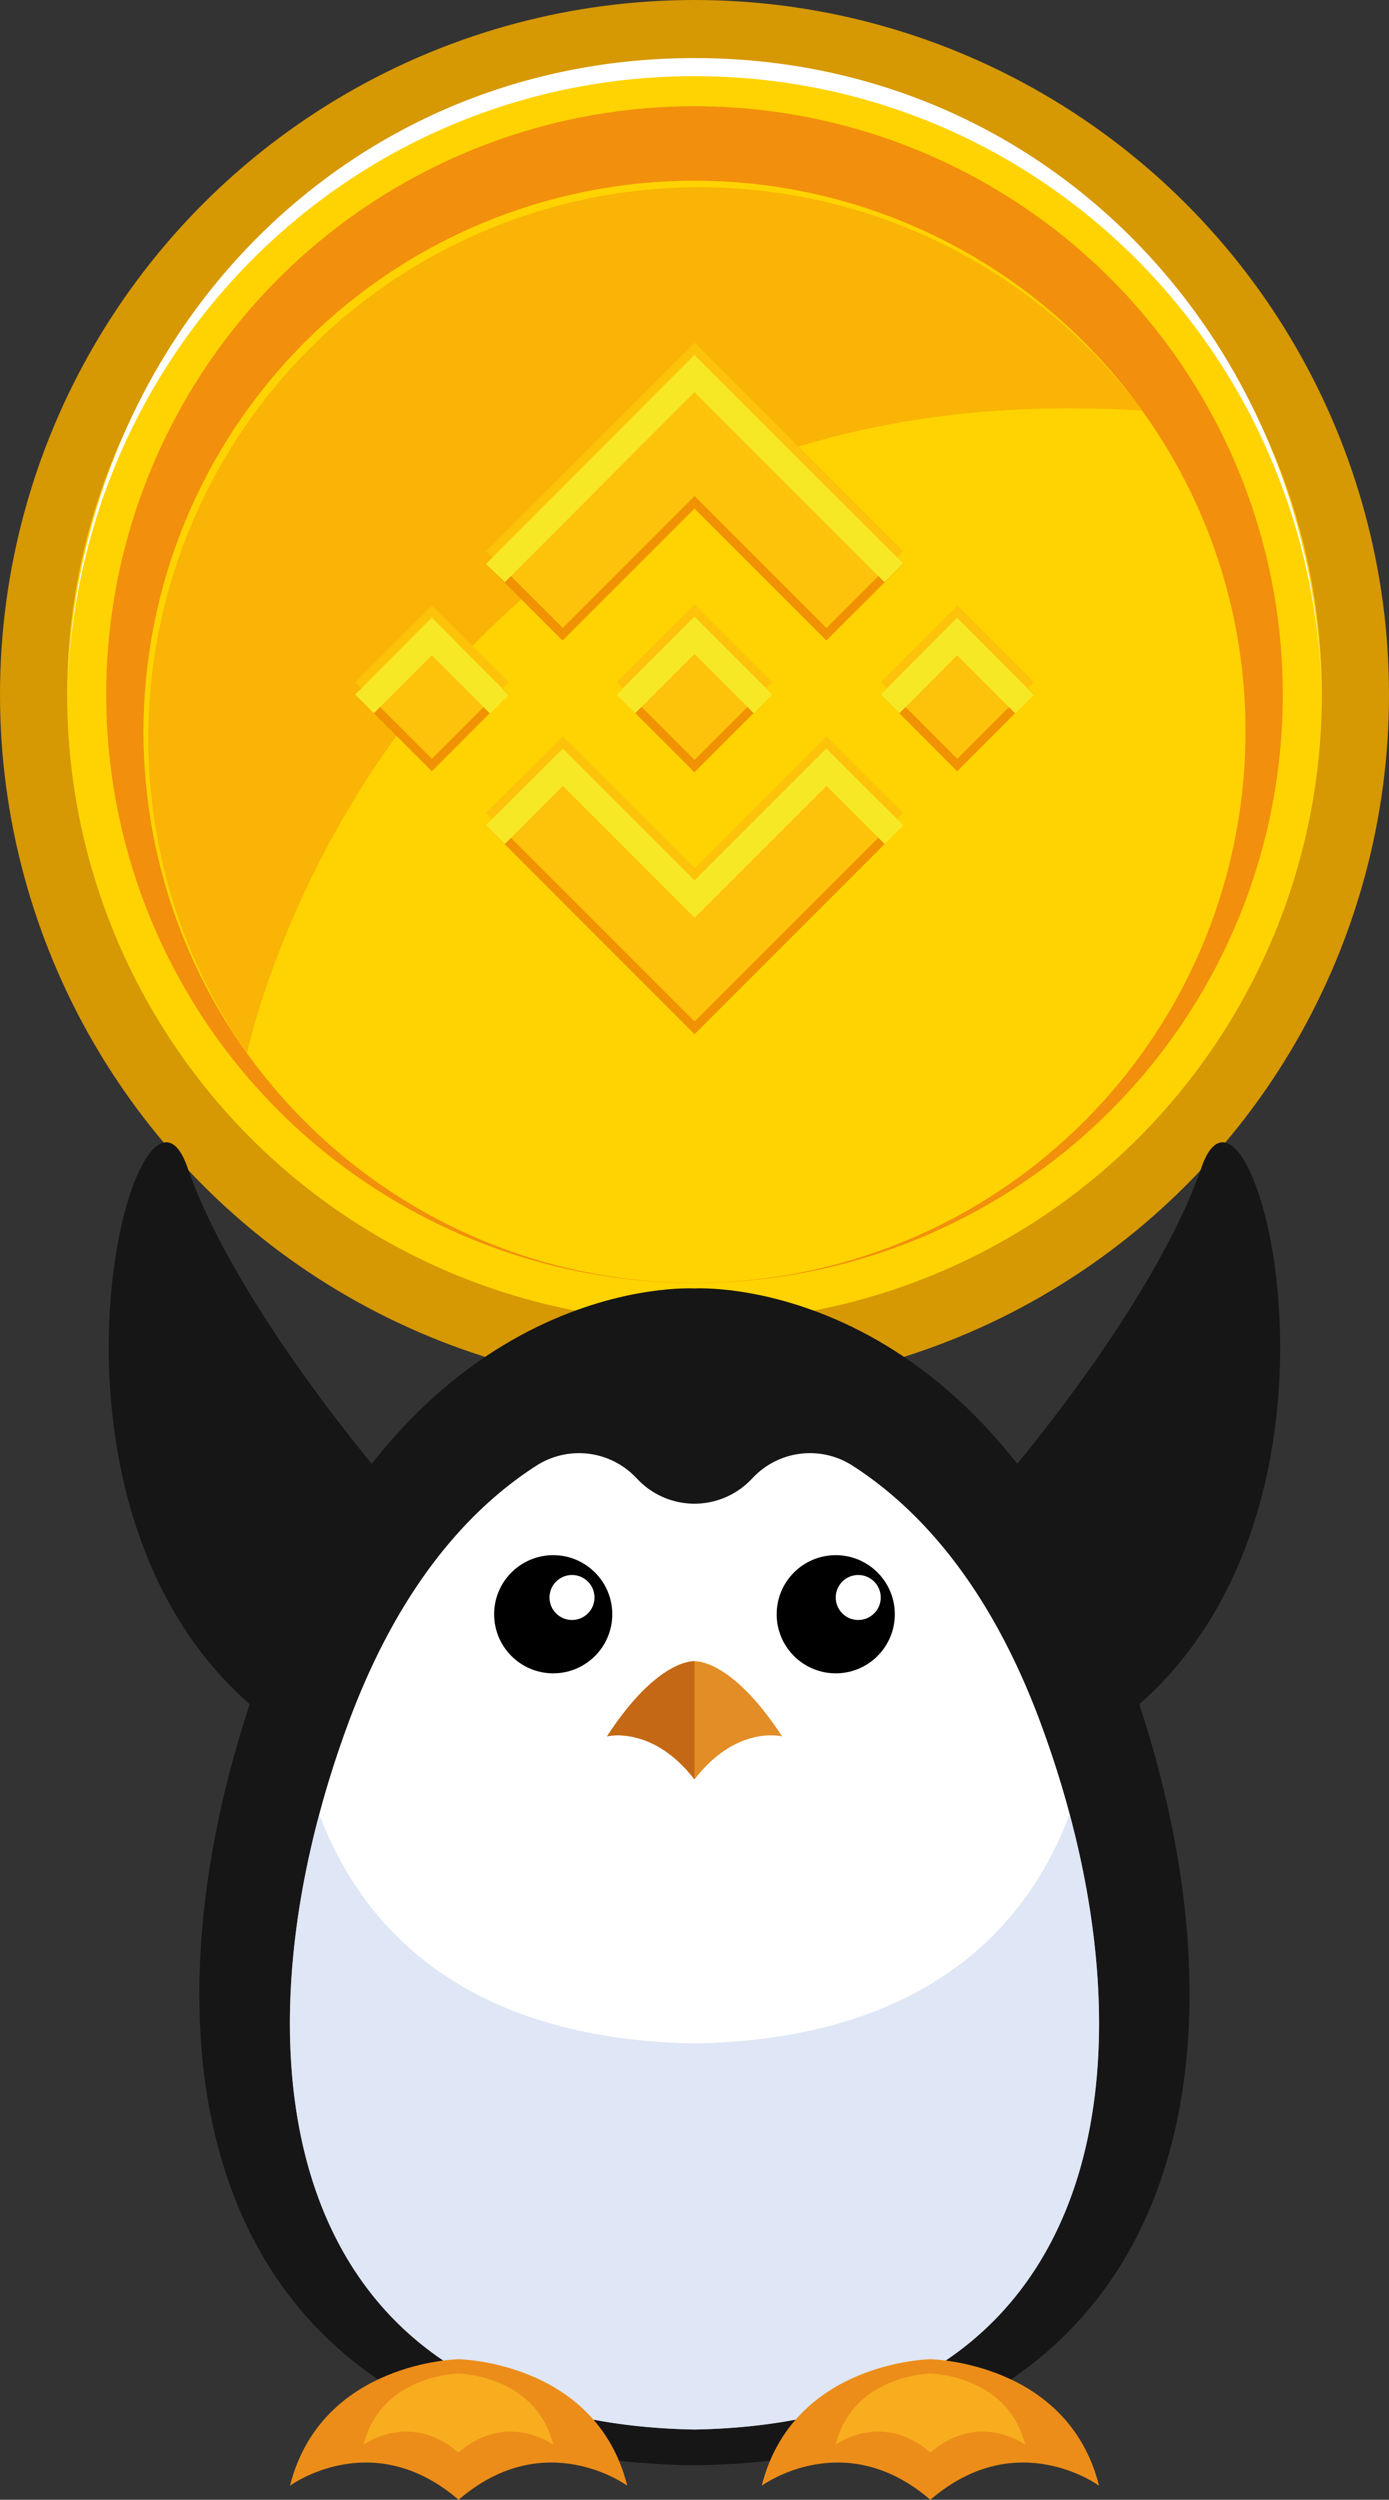
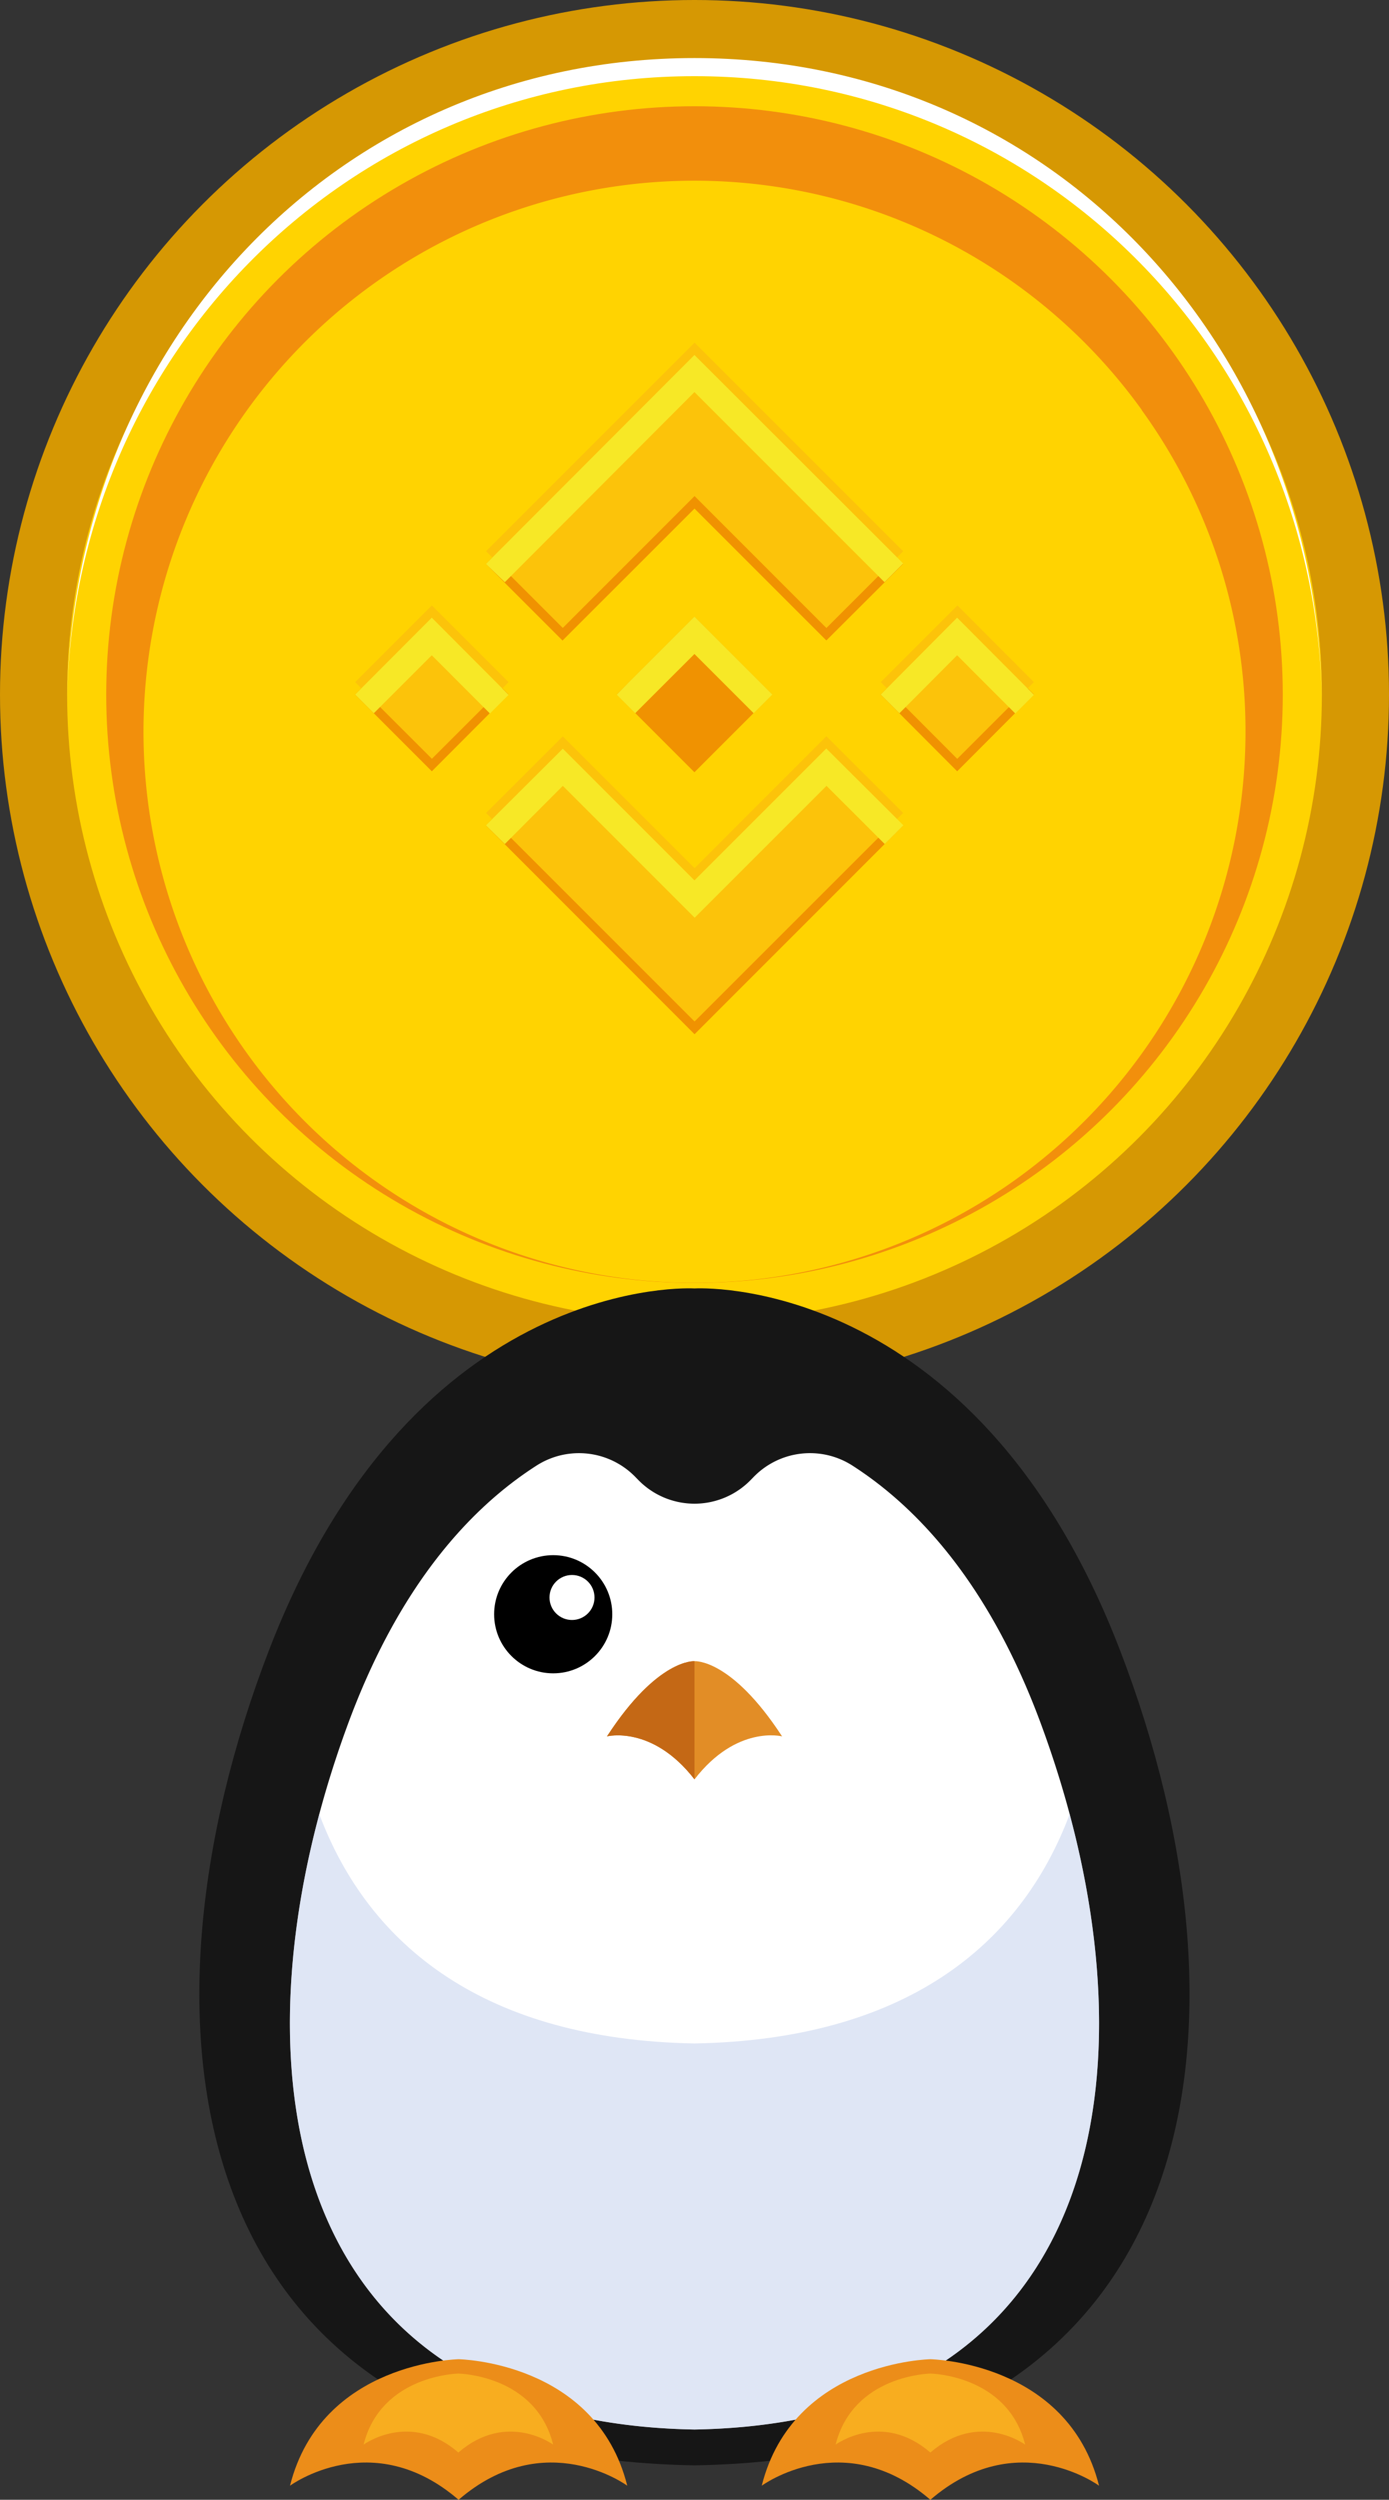
<svg xmlns="http://www.w3.org/2000/svg" id="Capa_1" data-name="Capa 1" viewBox="0 0 258.64 465.41">
  <rect x="0" y="0" width="258.64" height="465.41" fill="#333333" stroke="none" />
  <defs>
    <style>.cls-1{fill:#d69803;}.cls-2{fill:#ffd301;}.cls-3,.cls-4{fill:#f28f0c;}.cls-4{opacity:0.46;}.cls-5{fill:#f09201;}.cls-6{fill:#fcc30a;}.cls-7{fill:#f7e826;}.cls-8{fill:#fff;}.cls-9{fill:#161616;}.cls-10{fill:#c6d3ed;opacity:0.57;}.cls-11{fill:#e28d26;}.cls-12{fill:#c46815;}.cls-13{fill:#ec8d19;}.cls-14{fill:#f8ad1f;}</style>
  </defs>
  <circle class="cls-1" cx="129.32" cy="129.32" r="129.32" />
  <circle class="cls-2" cx="129.32" cy="129.32" r="116.82" />
  <circle class="cls-3" cx="129.32" cy="129.32" r="109.54" />
  <path class="cls-2" d="M231.92,136.25A102.6,102.6,0,1,1,212.59,76.3a.44.44,0,0,0,.08.16A101.89,101.89,0,0,1,231.92,136.25Z" />
-   <path class="cls-4" d="M212.67,76.46C72.89,67.61,46,196.07,46,196.07A102.6,102.6,0,0,1,212.59,76.3.44.44,0,0,0,212.67,76.46Z" />
+   <path class="cls-4" d="M212.67,76.46A102.6,102.6,0,0,1,212.59,76.3.44.44,0,0,0,212.67,76.46Z" />
  <g id="Layer_2" data-name="Layer 2">
    <g id="Layer_1-2" data-name="Layer 1-2">
      <path class="cls-5" d="M104.77,119.23l24.55-24.54,24.55,24.55L168.15,105,129.32,66.13,90.49,105l14.28,14.28M66.13,129.32,80.41,115l14.28,14.28L80.41,143.6Zm38.64,10.08L129.32,164l24.55-24.56,14.29,14.27h0l-38.83,38.84L90.49,153.68l0,0,14.31-14.26M164,129.32,178.23,115l14.28,14.28L178.23,143.6Z" />
      <path class="cls-5" d="M143.8,129.31h0l-14.49-14.49-10.71,10.71h0l-1.23,1.23-2.54,2.54,0,0,0,0,14.48,14.48,14.49-14.49h0" />
    </g>
  </g>
  <g id="Layer_2-2" data-name="Layer 2">
    <g id="Layer_1-2-2" data-name="Layer 1-2">
      <path class="cls-6" d="M104.79,116.91l24.54-24.55,24.55,24.56,14.29-14.28L129.33,63.8,90.51,102.63l14.28,14.28M66.14,127l14.28-14.28L94.7,127,80.42,141.27Zm38.65,10.09,24.54,24.54,24.55-24.56,14.29,14.28h0l-38.84,38.83L90.51,151.36l0,0,14.3-14.27M164,127l14.28-14.28L192.52,127l-14.28,14.28Z" />
-       <path class="cls-6" d="M143.81,127h0l-14.49-14.49L118.62,123.2h0l-1.23,1.23L114.85,127l0,0,0,0,14.48,14.48L143.82,127h0" />
    </g>
  </g>
  <g id="Layer_2-3" data-name="Layer 2">
    <g id="Layer_1-2-3" data-name="Layer 1-2">
      <path class="cls-7" d="M178.22,115,164,129.31l3.48,3.48L178.22,122l10.83,10.84,3.48-3.48Zm-24.36,24.36-24.55,24.55L104.8,139.39,90.48,153.66,94,157.14l10.8-10.83,24.55,24.55,24.55-24.55,10.84,10.83,3.48-3.48ZM80.4,115,66.13,129.31l3.48,3.48L80.4,122l10.83,10.84,3.48-3.48Zm48.91-48.91L90.48,105,94,108.39,129.31,73l35.39,35.39,3.48-3.48Z" />
      <polygon class="cls-7" points="143.82 129.31 140.34 132.79 129.31 121.76 118.59 132.47 118.28 132.79 114.84 129.35 114.84 129.31 117.37 126.74 129.31 114.8 143.82 129.31" />
    </g>
  </g>
  <path class="cls-8" d="M246.14,132.24h0c0-65.1-51.73-118.06-116.82-118.06S12.5,67.14,12.5,132.24h0c0-67,49.87-121.43,116.82-121.43S246.14,65.28,246.14,132.24Z" />
  <path class="cls-9" d="M129.32,459c-96-1.62-106.36-81.57-79.16-151.95s79.16-67.17,79.16-67.17,52-3.21,79.16,67.17S225.28,457.39,129.32,459Z" />
  <path class="cls-8" d="M129.32,452.33c-78.41-1.42-86.91-70.27-64.69-130.91,9.61-26.3,23-40.66,35.17-48.49a14.65,14.65,0,0,1,18.65,2.2l.25.25a14.61,14.61,0,0,0,21.24,0l.25-.25a14.63,14.63,0,0,1,18.64-2.2c12.14,7.83,25.56,22.19,35.17,48.49C216.23,382.06,207.72,450.91,129.32,452.33Z" />
  <path class="cls-10" d="M129.32,452.33C57.87,451,44.47,393.77,59.45,337.75c9.25,24.67,31,42,69.87,42.7,38.9-.71,60.61-18,69.86-42.7C214.17,393.77,200.77,451,129.32,452.33Z" />
-   <path class="cls-9" d="M186.94,275.48s27.72-32,36.78-58.11,34.12,63.44-13.86,101.83Z" />
-   <path class="cls-9" d="M71.7,275.48S44,243.5,34.91,217.37.79,280.81,48.77,319.2Z" />
  <circle cx="103.01" cy="300.54" r="11" />
-   <circle cx="155.62" cy="300.54" r="11" />
  <circle class="cls-8" cx="106.51" cy="297.42" r="4.19" />
  <circle class="cls-8" cx="159.81" cy="297.42" r="4.19" />
  <path class="cls-11" d="M145.63,323.28s-8.45-2.19-16.31,8c-7.87-10.17-16.31-8-16.31-8,9.48-14.57,16.31-14,16.31-14S136.14,308.71,145.63,323.28Z" />
  <path class="cls-12" d="M129.32,309.28v22c-7.87-10.16-16.29-8-16.29-8C122.48,308.72,129.32,309.28,129.32,309.28Z" />
  <path class="cls-13" d="M116.8,462.79s-15.3-11.28-31.41,2.62C69.28,451.51,54,462.79,54,462.79c5.84-23.15,31.41-23.55,31.41-23.55S111,439.64,116.8,462.79Z" />
  <path class="cls-13" d="M204.65,462.79s-15.3-11.28-31.41,2.62c-16.1-13.9-31.4-2.62-31.4-2.62,5.83-23.15,31.4-23.55,31.4-23.55S198.81,439.64,204.65,462.79Z" />
  <path class="cls-14" d="M190.89,455.14s-8.6-6.34-17.65,1.47c-9.05-7.81-17.64-1.47-17.64-1.47,3.27-13,17.64-13.23,17.64-13.23S187.61,442.13,190.89,455.14Z" />
  <path class="cls-14" d="M103,455.14s-8.6-6.34-17.65,1.47c-9-7.81-17.65-1.47-17.65-1.47,3.28-13,17.65-13.23,17.65-13.23S99.76,442.13,103,455.14Z" />
</svg>